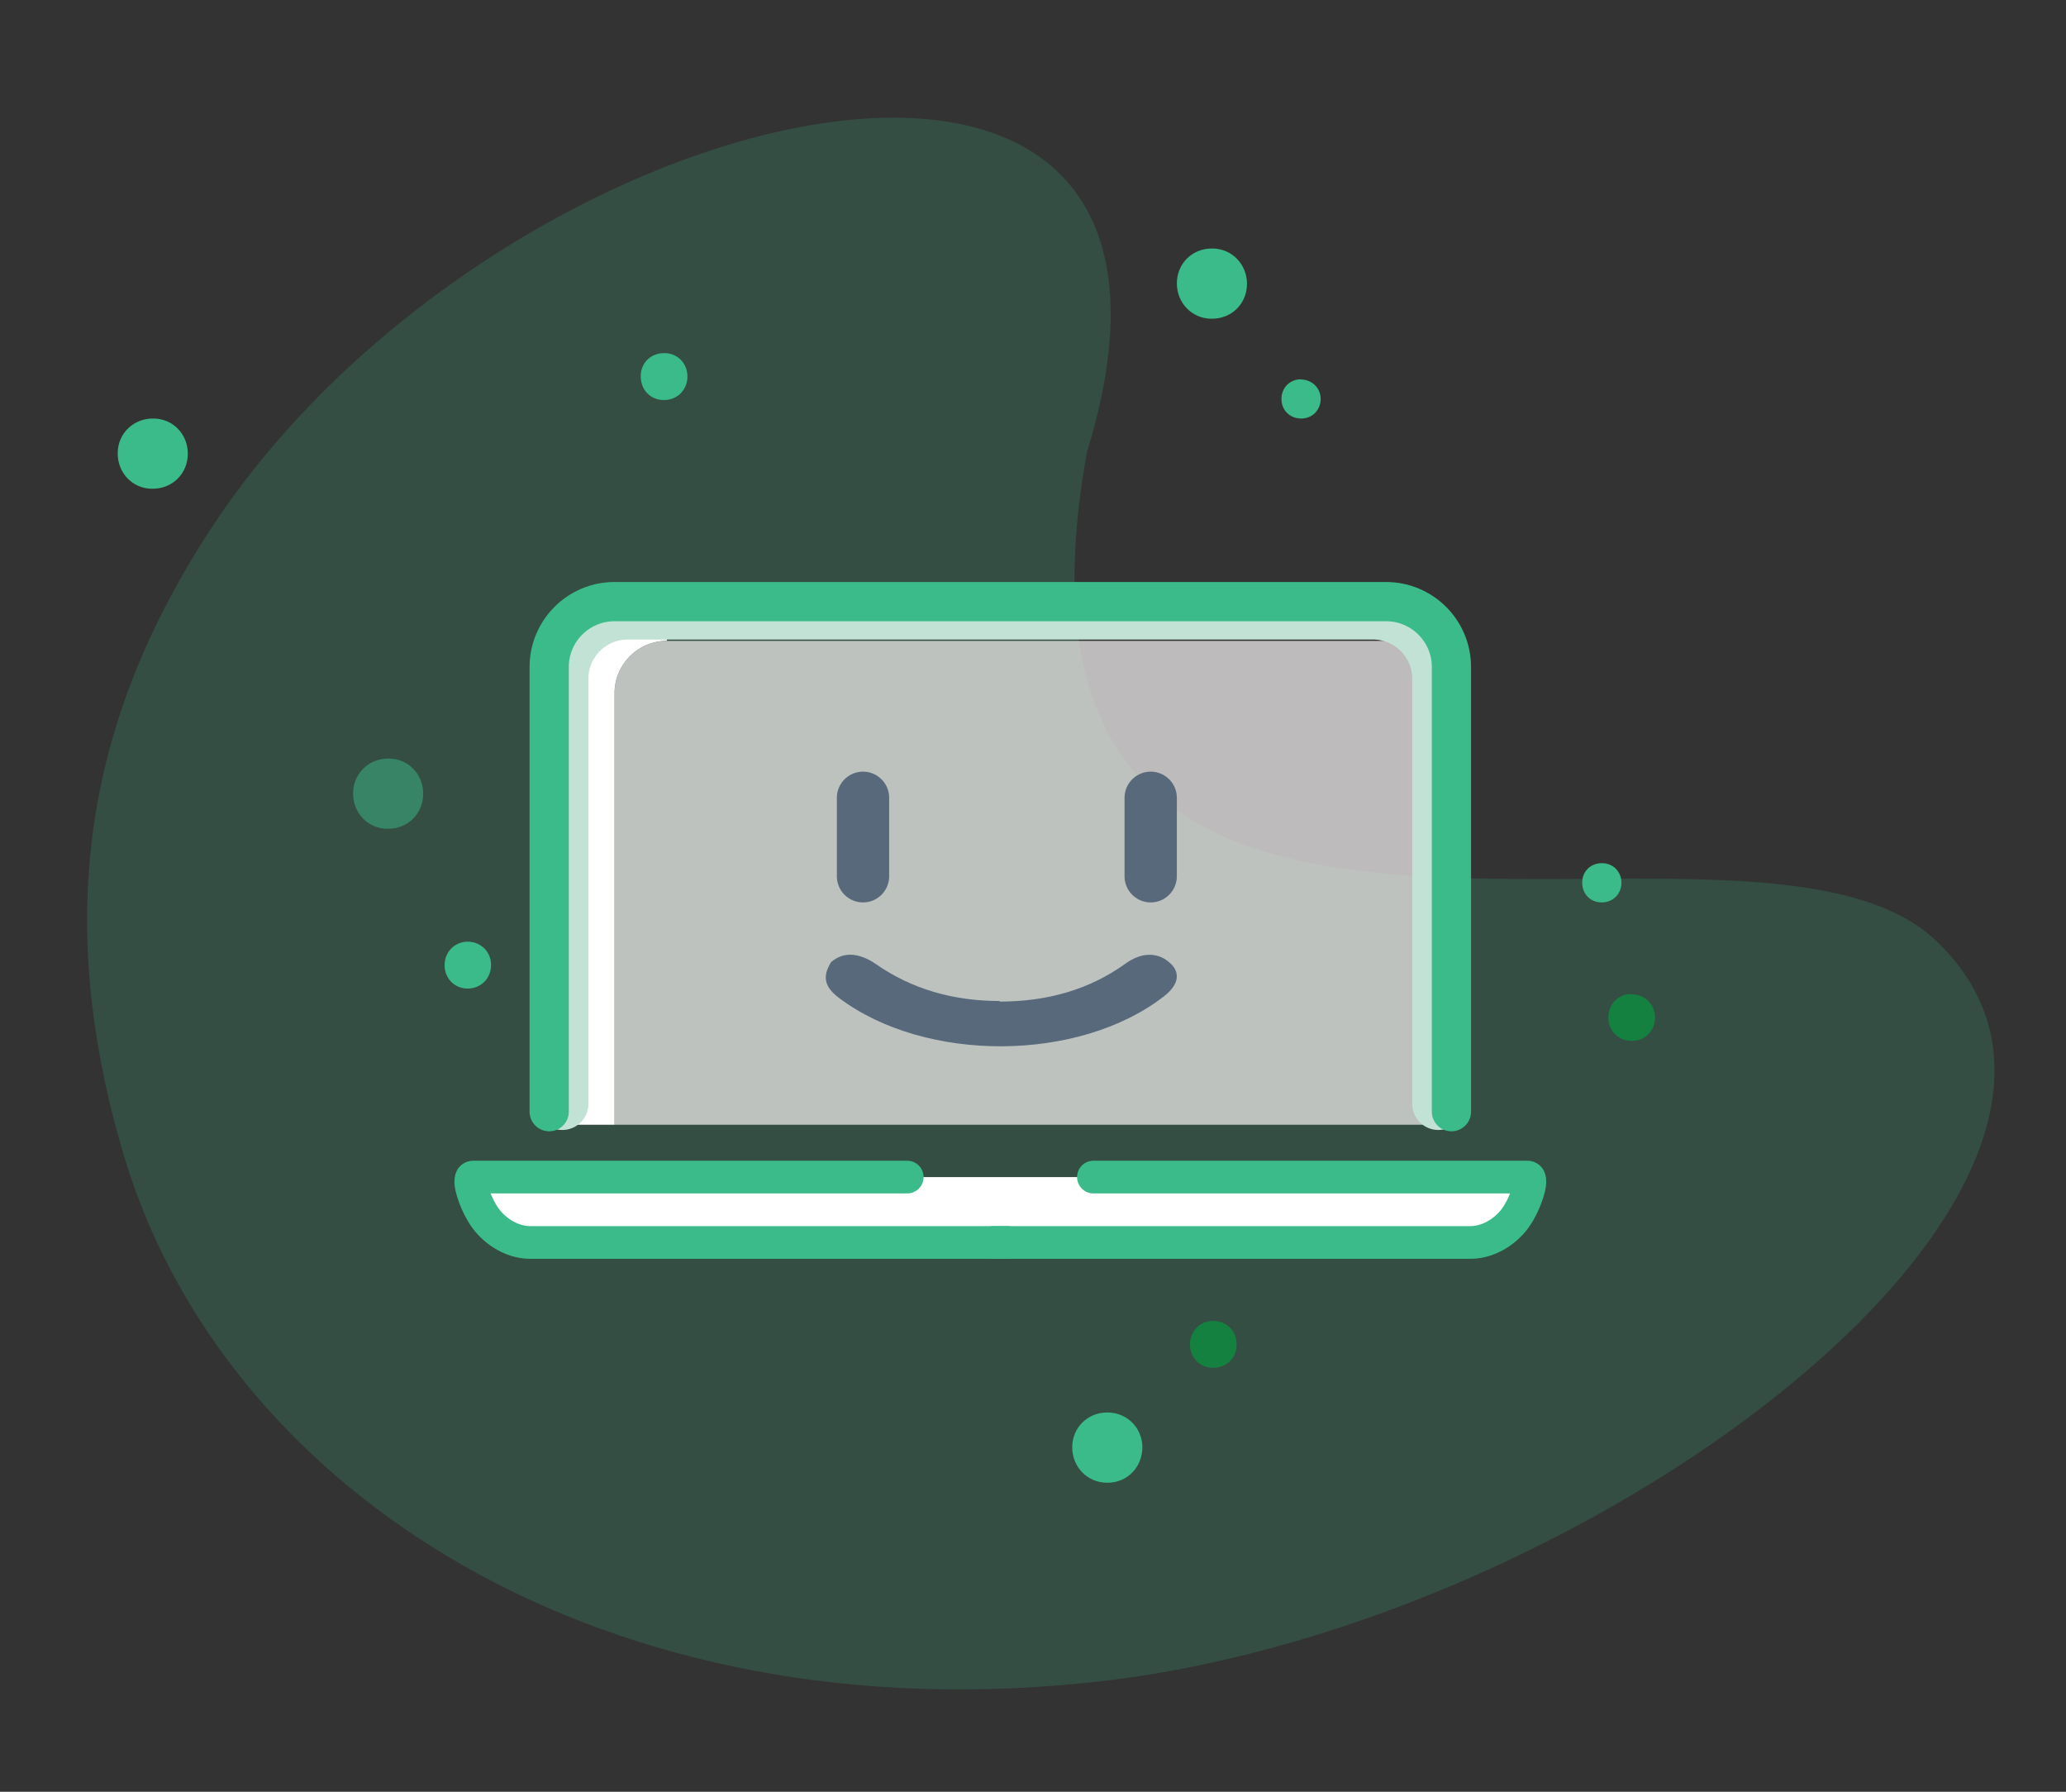
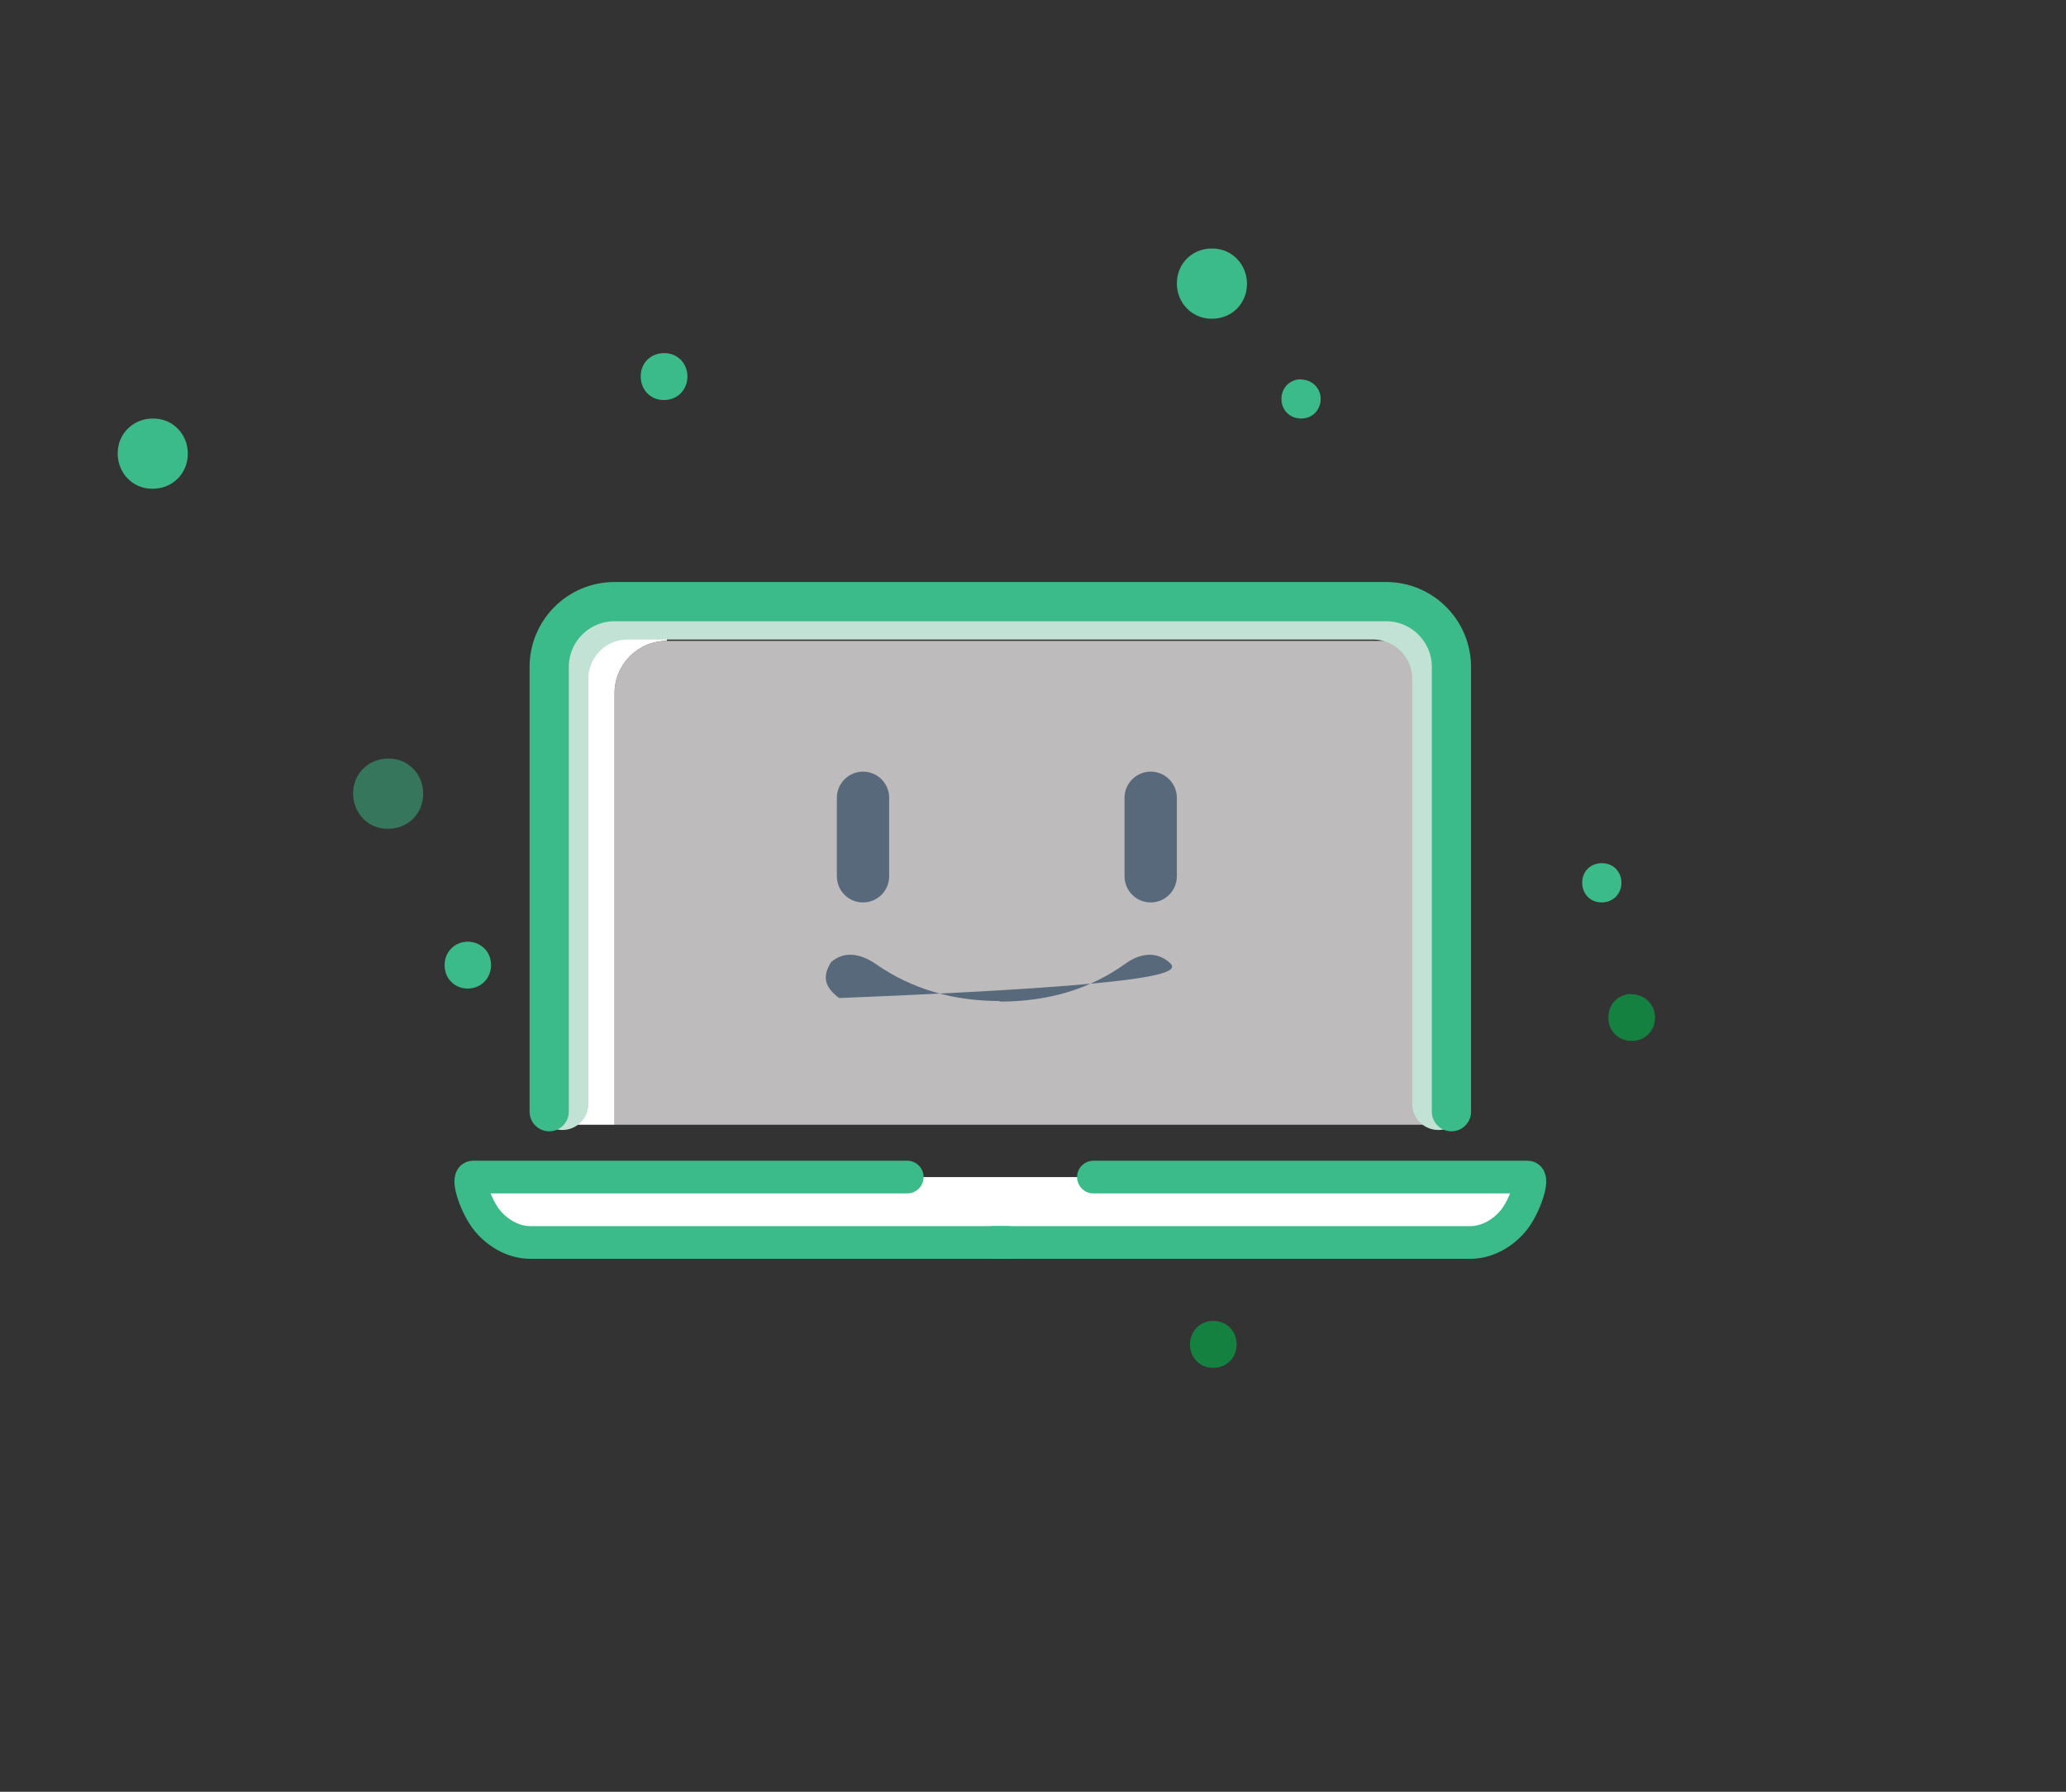
<svg xmlns="http://www.w3.org/2000/svg" width="158" height="137" viewBox="0 0 158 137" fill="none">
  <rect x="0" y="0" width="158" height="137" fill="#333333" stroke="none" />
-   <path d="M148.101 71.963C166.776 89.878 122.742 124.023 84.452 128.517C46.162 133.011 17.072 113.973 9.439 88.238C3.942 69.705 6.839 54.667 16.068 40.519C37.965 6.95 95.867 -6.706 83.135 34.53C73.949 84.944 133.394 57.855 148.101 71.963Z" fill="#3BBB89" fill-opacity="0.2" />
  <path fill-rule="evenodd" clip-rule="evenodd" d="M44 46C42.895 46 42 46.895 42 48V86H47V53C47 50.791 48.791 49 51 49V46H44Z" fill="white" />
  <path d="M47 53C47 50.791 48.791 49 51 49H106C108.209 49 110 50.791 110 53V86H47V53Z" fill="#EEECEC" fill-opacity="0.733" />
  <path d="M43 84.4L43 51.9C43 49.139 45.239 46.9 48 46.9L103.3 46.9H105C107.761 46.9 110 49.139 110 51.9V84.4" stroke="#C3E2D6" stroke-width="4" stroke-linecap="round" />
-   <path d="M76.455 76.538C72.873 76.538 69.718 75.611 67.017 73.734C65.681 72.807 64.459 72.762 63.549 73.576C63 74.5 62.867 75.339 64.175 76.311C70.798 81.285 82.538 81.218 89.019 76.176C90.185 75.272 90.327 74.299 89.361 73.531C88.451 72.785 87.257 72.83 86.092 73.666C83.334 75.656 80.122 76.583 76.427 76.583L76.455 76.538Z" fill="#58697B" />
+   <path d="M76.455 76.538C72.873 76.538 69.718 75.611 67.017 73.734C65.681 72.807 64.459 72.762 63.549 73.576C63 74.5 62.867 75.339 64.175 76.311C90.185 75.272 90.327 74.299 89.361 73.531C88.451 72.785 87.257 72.83 86.092 73.666C83.334 75.656 80.122 76.583 76.427 76.583L76.455 76.538Z" fill="#58697B" />
  <path d="M37.002 90H117.002C117.002 92.761 114.763 95 112.002 95H42.002C39.24 95 37.002 92.761 37.002 90Z" fill="white" />
  <path d="M95.365 21.703C95.365 23.235 94.163 24.406 92.621 24.37C91.15 24.352 90.002 23.163 90.002 21.668C90.002 20.136 91.204 18.965 92.746 19.001C94.217 19.019 95.365 20.208 95.365 21.703Z" fill="#3BBB89" />
  <path d="M29.729 58C31.218 58 32.366 59.189 32.366 60.685C32.366 62.216 31.182 63.388 29.639 63.37C28.133 63.37 26.967 62.144 27.003 60.595C27.038 59.117 28.222 57.982 29.729 58Z" fill="#3BBB89" fill-opacity="0.5" />
  <path d="M11.727 32C13.216 32 14.364 33.189 14.364 34.685C14.364 36.216 13.18 37.388 11.638 37.37C10.131 37.37 8.965 36.144 9.001 34.595C9.037 33.117 10.221 31.982 11.727 32Z" fill="#3BBB89" />
-   <path d="M84.693 108C86.181 108 87.347 109.153 87.365 110.649C87.365 112.18 86.199 113.388 84.675 113.37C83.15 113.37 81.984 112.162 82.002 110.631C82.002 109.153 83.204 107.982 84.693 108Z" fill="#3BBB89" />
  <path d="M50.76 30.587C49.737 30.587 48.984 29.794 49.002 28.749C49.002 27.722 49.809 26.965 50.85 27.001C51.836 27.019 52.572 27.794 52.572 28.785C52.572 29.812 51.8 30.587 50.778 30.587H50.76Z" fill="#3BBB89" />
  <path d="M122.479 69C121.62 69 120.987 68.337 121.002 67.463C121.002 66.604 121.68 65.971 122.555 66.001C123.384 66.016 124.002 66.664 124.002 67.493C124.002 68.352 123.353 69 122.494 69H122.479Z" fill="#3BBB89" />
  <path d="M99.465 29.015C100.324 29.015 100.987 29.648 101.002 30.492C101.002 31.352 100.354 32.015 99.495 32C98.666 32 98.018 31.382 98.003 30.553C97.973 29.693 98.606 29.015 99.465 29V29.015Z" fill="#3BBB89" />
  <path d="M124.743 76.018C125.765 76.018 126.555 76.775 126.573 77.784C126.573 78.811 125.801 79.604 124.779 79.586C123.792 79.586 123.021 78.847 123.003 77.856C122.967 76.829 123.72 76.018 124.743 76V76.018Z" fill="#158140" />
  <path d="M35.742 72C36.764 72 37.554 72.757 37.554 73.784C37.554 74.811 36.782 75.586 35.76 75.586C34.773 75.586 34.02 74.829 34.002 73.838C33.984 72.811 34.737 72.018 35.76 72H35.742Z" fill="#3BBB89" />
  <path d="M92.796 101C93.818 101 94.589 101.793 94.571 102.82C94.571 103.847 93.764 104.604 92.742 104.586C91.755 104.568 91.02 103.811 91.002 102.82C91.002 101.793 91.755 101 92.778 101H92.796Z" fill="#158140" />
  <path d="M42 85L42 51C42 48.239 44.239 46 47 46L104.1 46H106C108.761 46 111 48.239 111 51V85" stroke="#3BBB89" stroke-width="3" stroke-linecap="round" />
  <path d="M66 61L66 67" stroke="#58697B" stroke-width="4" stroke-linecap="round" />
  <path d="M88 61L88 67" stroke="#58697B" stroke-width="4" stroke-linecap="round" />
  <path d="M83.621 90C83.621 90 116.275 90 116.819 90C117.363 90 116.599 92.286 115.731 93.333C114.81 94.444 113.554 95 112.465 95C111.377 95 76.002 95 76.002 95M83.621 90H116.819C117.363 90 116.599 92.286 115.731 93.333C114.81 94.444 113.554 95 112.465 95H76.002" stroke="#3BBB89" stroke-width="2.5" stroke-linecap="round" />
  <path d="M69.382 90C69.382 90 36.728 90 36.184 90C35.64 90 36.404 92.286 37.273 93.333C38.194 94.444 39.45 95 40.538 95C41.627 95 77.002 95 77.002 95M69.382 90H36.184C35.64 90 36.404 92.286 37.273 93.333C38.194 94.444 39.45 95 40.538 95H77.002" stroke="#3BBB89" stroke-width="2.5" stroke-linecap="round" />
</svg>